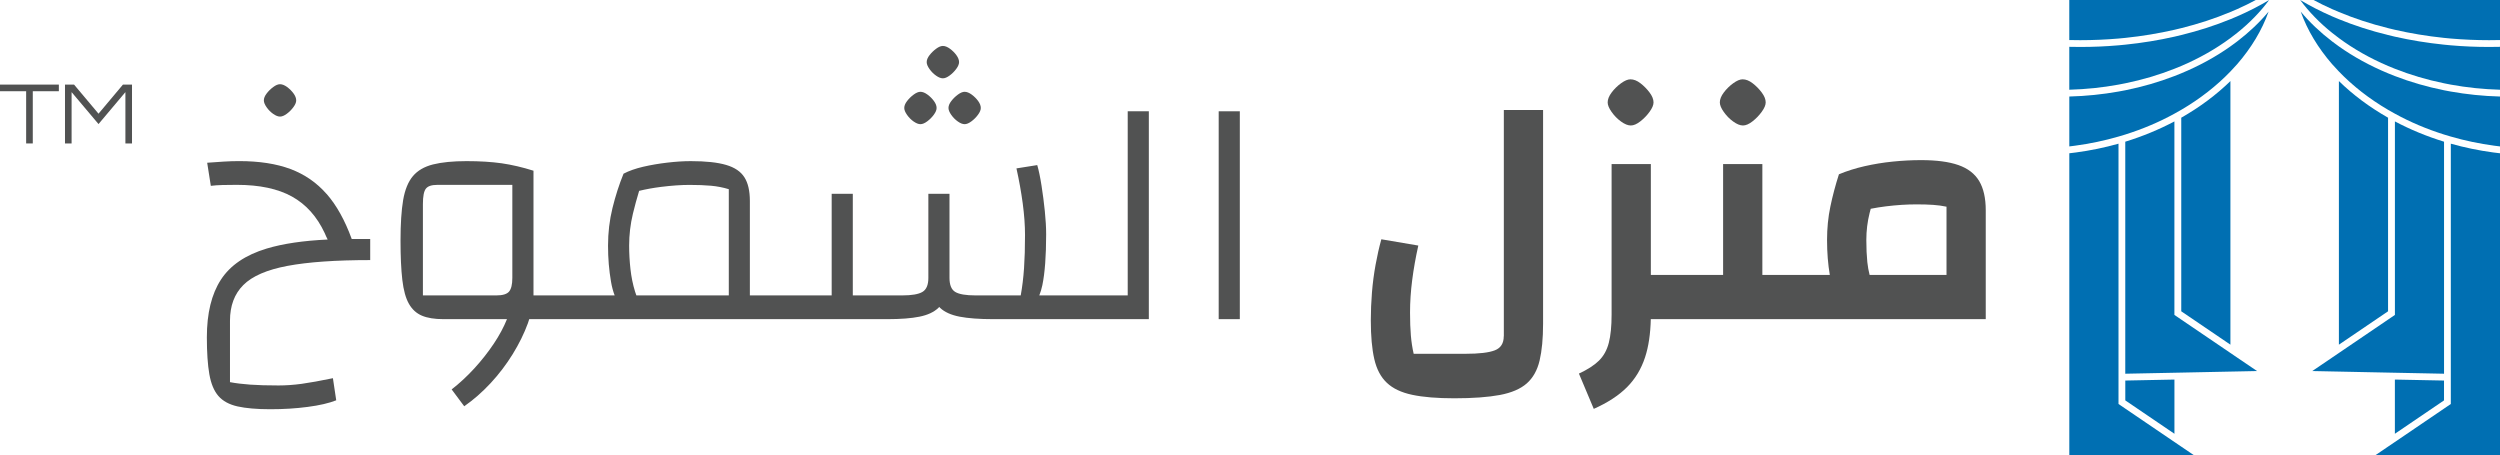
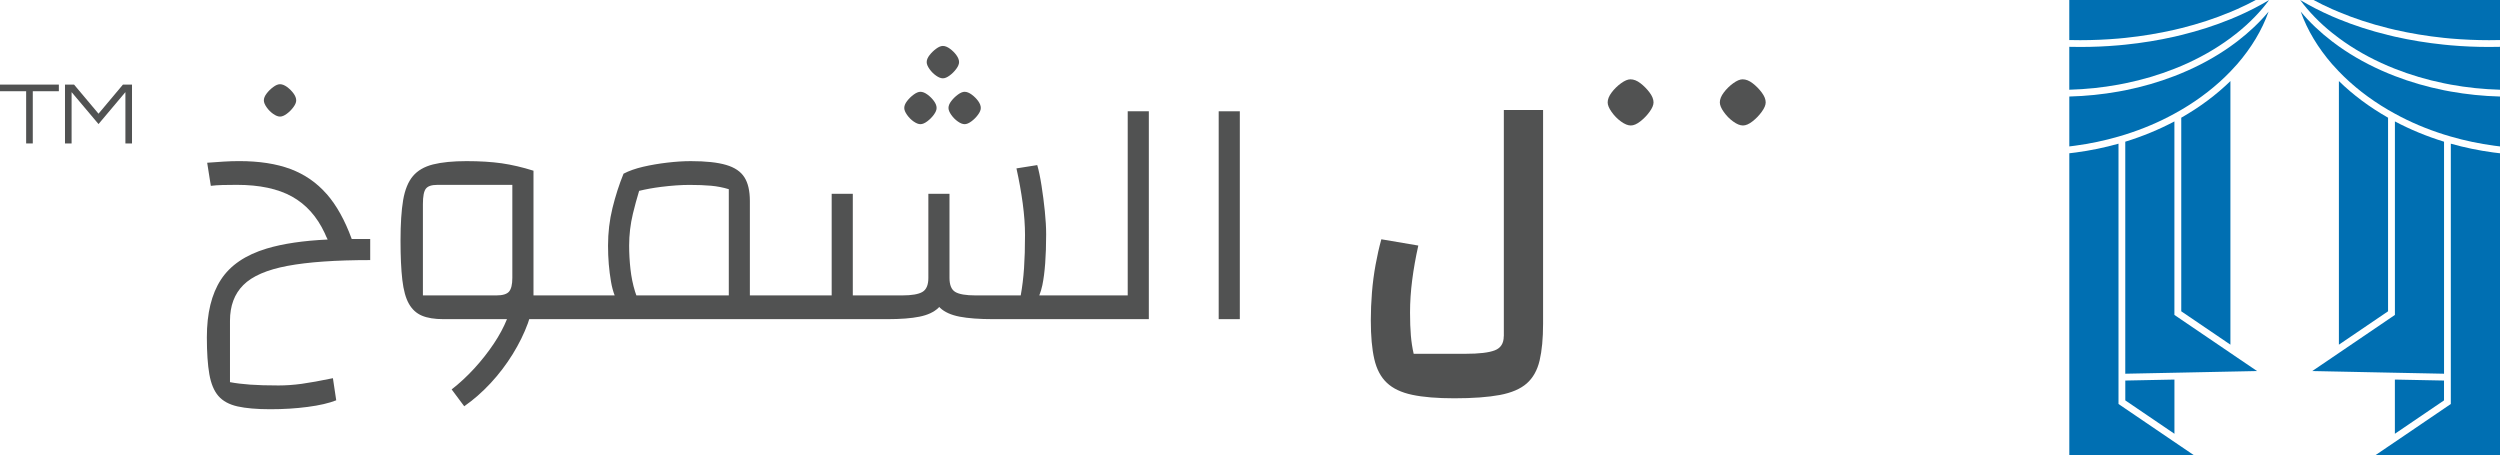
<svg xmlns="http://www.w3.org/2000/svg" id="Layer_2" data-name="Layer 2" viewBox="0 0 915.86 166.75">
  <defs>
    <style>      .cls-1 {        fill: #515252;      }      .cls-2 {        fill: #006fb2;      }    </style>
  </defs>
  <g id="Layer_1-2" data-name="Layer 1">
    <g>
      <g>
        <g>
          <path class="cls-2" d="M803.69,166.75h-45.61V56.15c.8-.09,1.6-.19,2.4-.29,5.39-.72,10.61-1.81,15.62-3.22v95.36l2.5,1.7,18,12.23,2.5,1.69,4.61,3.13Z" />
          <polygon class="cls-2" points="796.59 139.05 796.59 158.91 778.59 146.68 778.59 139.41 796.59 139.05" />
          <path class="cls-2" d="M826.39,0c-2.17,1.17-4.43,2.28-6.79,3.33-.82.36-1.65.72-2.5,1.06-5.59,2.35-11.63,4.33-18.01,5.92-.82.21-1.66.41-2.5.6-5.75,1.32-11.77,2.32-18,2.97-.82.07-1.66.16-2.5.24-4.57.39-9.25.6-14.01.6-1.35,0-2.68-.01-4.01-.05V0h68.31Z" />
          <path class="cls-2" d="M831.29,0c-3.22,4.34-7.15,8.39-11.7,12.03-.81.66-1.65,1.3-2.5,1.93-5.33,3.94-11.38,7.39-18.01,10.21-.82.35-1.65.69-2.5,1.02-5.64,2.23-11.67,4.03-18,5.32-.82.17-1.66.34-2.5.49-5.79,1.06-11.82,1.7-18.01,1.87v-15.72c1.34.04,2.67.05,4.01.05,4.76,0,9.42-.2,14.01-.6.84-.07,1.67-.15,2.5-.24,6.22-.64,12.23-1.62,18-2.93.84-.19,1.67-.39,2.5-.6,6.37-1.55,12.4-3.51,18.01-5.8.85-.34,1.67-.69,2.5-1.05C823.75,4.18,827.66,2.17,831.29,0Z" />
          <path class="cls-2" d="M831.08,4.27c-2.43,6.82-6.35,13.29-11.48,19.21-.81.91-1.64,1.82-2.5,2.71-5.07,5.27-11.14,10.02-18.01,14.04-.82.49-1.65.96-2.5,1.41-5.54,3.05-11.58,5.62-18,7.64-.82.26-1.66.51-2.5.75-5.11,1.49-10.44,2.61-15.95,3.35-.69.09-1.37.17-2.06.26v-18.28c6.19-.16,12.21-.79,18.01-1.82.84-.15,1.67-.31,2.5-.47,6.3-1.27,12.33-3.02,18-5.21.84-.32,1.67-.66,2.5-1,6.58-2.73,12.63-6.05,18.01-9.86.86-.6,1.69-1.21,2.5-1.84,4.34-3.32,8.2-6.97,11.48-10.9Z" />
          <path class="cls-2" d="M817.1,29.7v96.57l-18.01-12.23V43.12c6.78-3.86,12.85-8.38,18.01-13.42Z" />
          <path class="cls-2" d="M826.86,135.93l-7.27.15-2.5.05-18.01.37-2.5.05-18,.36V51.91c6.39-1.97,12.42-4.47,18-7.43v70.89l2.5,1.7,18.01,12.23,2.5,1.7,7.27,4.93Z" />
        </g>
        <g>
          <path class="cls-2" d="M870.25,166.75h45.61s0-110.6,0-110.6c-.8-.09-1.6-.19-2.4-.29-5.39-.72-10.61-1.81-15.62-3.22v95.36s-2.5,1.7-2.5,1.7l-18,12.23-2.5,1.69-4.61,3.13Z" />
          <polygon class="cls-2" points="877.35 139.05 877.35 158.91 895.35 146.68 895.35 139.41 877.35 139.05" />
          <path class="cls-2" d="M847.55,0c2.17,1.17,4.43,2.28,6.79,3.33.82.36,1.65.72,2.5,1.06,5.59,2.35,11.63,4.33,18.01,5.92.82.21,1.66.41,2.5.6,5.75,1.32,11.77,2.32,18,2.97.82.07,1.66.16,2.5.24,4.57.39,9.25.6,14.01.6,1.35,0,2.68-.01,4.01-.05V0S847.55,0,847.55,0Z" />
          <path class="cls-2" d="M842.65,0c3.22,4.34,7.15,8.39,11.7,12.03.81.66,1.65,1.3,2.5,1.93,5.33,3.94,11.38,7.39,18.01,10.21.82.35,1.65.69,2.5,1.02,5.64,2.23,11.67,4.03,18,5.32.82.17,1.66.34,2.5.49,5.79,1.06,11.82,1.7,18.01,1.87v-15.72c-1.34.04-2.67.05-4.01.05-4.76,0-9.42-.2-14.01-.6-.84-.07-1.67-.15-2.5-.24-6.22-.64-12.23-1.62-18-2.93-.84-.19-1.67-.39-2.5-.6-6.37-1.55-12.4-3.51-18.01-5.8-.85-.34-1.67-.69-2.5-1.05-4.16-1.81-8.06-3.82-11.7-5.99Z" />
          <path class="cls-2" d="M842.86,4.27c2.43,6.82,6.35,13.29,11.48,19.21.81.91,1.64,1.82,2.5,2.71,5.07,5.27,11.14,10.02,18.01,14.04.82.49,1.65.96,2.5,1.41,5.54,3.05,11.58,5.62,18,7.64.82.26,1.66.51,2.5.75,5.11,1.49,10.44,2.61,15.95,3.35.69.09,1.37.17,2.06.26v-18.28c-6.19-.16-12.21-.79-18.01-1.82-.84-.15-1.67-.31-2.5-.47-6.3-1.27-12.33-3.02-18-5.21-.84-.32-1.67-.66-2.5-1-6.58-2.73-12.63-6.05-18.01-9.86-.86-.6-1.69-1.21-2.5-1.84-4.34-3.32-8.2-6.97-11.48-10.9Z" />
          <path class="cls-2" d="M856.84,29.7v96.57s18.01-12.23,18.01-12.23V43.12c-6.78-3.86-12.85-8.38-18.01-13.42Z" />
          <path class="cls-2" d="M847.08,135.93l7.27.15,2.5.05,18.01.37,2.5.05,18,.36V51.91c-6.39-1.97-12.42-4.47-18-7.43v70.89s-2.5,1.7-2.5,1.7l-18.01,12.23-2.5,1.7-7.27,4.93Z" />
        </g>
      </g>
      <g>
        <polygon class="cls-1" points="0 33.42 9.58 33.42 9.58 52.55 12.01 52.55 12.01 33.42 21.56 33.42 21.56 30.99 0 30.99 0 33.42" />
        <polygon class="cls-1" points="36.09 41.65 27.13 30.99 23.81 30.99 23.81 52.55 26.23 52.55 26.23 33.75 36.09 45.45 45.94 33.75 45.94 52.55 48.36 52.55 48.36 30.99 45.04 30.99 36.09 41.65" />
        <path class="cls-1" d="M119.64,71.05c-3.63-4.15-8.04-7.19-13.23-9.13s-11.46-2.9-18.79-2.9c-1.85,0-3.75.06-5.68.18-1.93.12-3.95.26-6.04.42l1.33,8.46c1.29-.16,2.72-.26,4.29-.3,1.57-.04,3.32-.06,5.26-.06,8.3,0,15.03,1.43,20.19,4.29,5.15,2.86,9.14,7.31,11.97,13.36.35.86.72,1.64,1.1,2.38-8.95.42-16.39,1.52-22.32,3.3-7.78,2.34-13.38,6.15-16.8,11.42-3.43,5.28-5.14,12.31-5.14,21.09,0,5.56.3,10.07.91,13.54.61,3.46,1.71,6.12,3.33,7.98,1.61,1.85,3.95,3.12,7.01,3.81,3.06.68,7.05,1.03,11.97,1.03s9.4-.28,13.71-.85c4.31-.56,7.8-1.37,10.46-2.42l-1.21-8.1c-4.67.97-8.48,1.65-11.42,2.06-2.95.4-5.79.6-8.52.6-4.11,0-7.55-.1-10.34-.3-2.78-.2-5.26-.5-7.43-.91v-22.48c0-5.48,1.63-9.85,4.9-13.11,3.26-3.26,8.66-5.6,16.2-7.01,7.53-1.41,17.62-2.12,30.27-2.12v-7.73h-6.77c-2.5-6.85-5.56-12.35-9.19-16.5Z" />
        <path class="cls-1" d="M100.11,41.74c.93.65,1.75.97,2.48.97s1.55-.34,2.48-1.03c.92-.68,1.73-1.49,2.41-2.42.69-.93,1.03-1.75,1.03-2.48,0-.8-.32-1.65-.97-2.54-.65-.89-1.43-1.67-2.36-2.36-.93-.68-1.8-1.03-2.6-1.03-.73,0-1.55.34-2.48,1.03-.93.69-1.73,1.47-2.41,2.36-.69.89-1.03,1.73-1.03,2.54,0,.72.34,1.57,1.03,2.54.68.97,1.49,1.77,2.41,2.42Z" />
        <path class="cls-1" d="M348.5,37.02c-.69.89-1.03,1.73-1.03,2.54,0,.72.34,1.57,1.03,2.54.68.97,1.49,1.77,2.41,2.42.93.65,1.75.97,2.48.97s1.55-.34,2.48-1.03c.92-.68,1.73-1.49,2.41-2.42.69-.93,1.03-1.75,1.03-2.48,0-.8-.32-1.65-.96-2.54-.65-.89-1.43-1.67-2.36-2.36-.93-.68-1.8-1.03-2.6-1.03-.72,0-1.55.34-2.48,1.03-.93.69-1.73,1.47-2.41,2.36Z" />
        <path class="cls-1" d="M342.94,27.72c.92.65,1.75.97,2.48.97s1.55-.34,2.48-1.03c.93-.68,1.73-1.49,2.42-2.42.68-.93,1.03-1.75,1.03-2.48,0-.8-.33-1.65-.97-2.54-.64-.89-1.43-1.67-2.36-2.36-.93-.68-1.8-1.03-2.6-1.03-.73,0-1.55.34-2.48,1.03-.93.69-1.73,1.47-2.42,2.36-.69.89-1.03,1.73-1.03,2.54,0,.73.34,1.57,1.03,2.54.69.97,1.49,1.77,2.42,2.42Z" />
        <path class="cls-1" d="M334.72,44.52c.93.65,1.75.97,2.48.97s1.55-.34,2.48-1.03c.92-.68,1.73-1.49,2.41-2.42.69-.93,1.03-1.75,1.03-2.48,0-.8-.32-1.65-.97-2.54-.65-.89-1.43-1.67-2.36-2.36-.93-.68-1.8-1.03-2.6-1.03-.72,0-1.55.34-2.48,1.03-.93.69-1.73,1.47-2.41,2.36-.69.89-1.03,1.73-1.03,2.54,0,.72.34,1.57,1.03,2.54.68.97,1.49,1.77,2.41,2.42Z" />
        <path class="cls-1" d="M413.1,108.22h-32.36c.45-1.13.83-2.37,1.12-3.75.93-4.51,1.39-10.72,1.39-18.61,0-2.5-.16-5.32-.48-8.46-.32-3.14-.72-6.26-1.21-9.37-.48-3.1-1.01-5.62-1.57-7.55l-7.62,1.21c.97,4.35,1.73,8.62,2.3,12.81.56,4.19.84,8.06.84,11.6,0,4.59-.12,8.64-.36,12.15-.24,3.5-.64,6.83-1.21,9.97h-16.56c-3.55,0-6.02-.42-7.43-1.27-1.41-.85-2.11-2.56-2.11-5.14v-30.82h-7.74v30.82c0,2.58-.73,4.29-2.18,5.14s-3.91,1.27-7.37,1.27h-18.13v-37.23h-7.74v37.23h-29.97v-34.57c0-3.71-.66-6.61-2-8.7-1.33-2.1-3.56-3.61-6.7-4.53-3.15-.93-7.46-1.39-12.93-1.39-2.66,0-5.54.18-8.64.55-3.1.36-6.04.87-8.82,1.51-2.78.65-5.18,1.49-7.19,2.54-1.61,3.95-2.96,8.14-4.05,12.57-1.09,4.43-1.63,9.03-1.63,13.78s.36,8.93,1.09,13.23c.31,1.84.76,3.51,1.34,5.02h-29.74v-45.69c-4.11-1.29-8-2.19-11.66-2.72-3.67-.52-7.96-.79-12.88-.79s-9.09.41-12.27,1.21c-3.18.81-5.64,2.23-7.37,4.29-1.73,2.06-2.92,4.98-3.57,8.76-.64,3.79-.96,8.75-.96,14.87,0,5.8.22,10.6.66,14.38.44,3.79,1.25,6.71,2.42,8.76,1.17,2.06,2.76,3.5,4.77,4.35,2.01.85,4.63,1.27,7.86,1.27h23.29c-1.19,2.94-2.79,5.93-4.8,8.94-2.1,3.14-4.47,6.16-7.13,9.07-2.66,2.9-5.44,5.48-8.34,7.73l4.6,6.17c3.38-2.34,6.6-5.16,9.67-8.46,3.06-3.3,5.76-6.85,8.1-10.64,2.34-3.79,4.19-7.56,5.56-11.3.19-.52.33-1.01.49-1.51h131.25c4.83,0,8.74-.3,11.73-.91,2.98-.6,5.28-1.67,6.89-3.2.12-.11.21-.25.33-.37.12.12.21.26.34.37,1.65,1.53,4.03,2.6,7.13,3.2,3.1.6,7.19.91,12.27.91h57.05V40.77h-7.74v67.45ZM154.93,108.22v-33.48c0-2.82.36-4.69,1.09-5.62.72-.93,2.09-1.39,4.11-1.39h27.56v34.08c0,2.42-.41,4.09-1.21,5.02-.81.93-2.34,1.39-4.6,1.39h-26.95ZM266.97,108.22h-33.84c-.17-.46-.34-.91-.48-1.39-.81-2.62-1.37-5.38-1.69-8.28-.32-2.9-.48-5.76-.48-8.58,0-3.95.46-7.86,1.39-11.72.65-2.7,1.41-5.48,2.27-8.33,2.54-.62,5.22-1.1,8.07-1.46,3.87-.48,7.33-.72,10.39-.72s5.6.1,7.86.3c2.25.2,4.43.63,6.53,1.27v38.92Z" />
        <rect class="cls-1" x="446.46" y="40.77" width="7.74" height="76.15" />
        <path class="cls-1" d="M550.89,123.2c0,2.58-1.09,4.29-3.27,5.14-2.17.85-5.76,1.27-10.76,1.27h-18.97c-.48-2.1-.83-4.33-1.03-6.71-.2-2.38-.3-5.18-.3-8.4,0-3.87.26-7.84.79-11.91.52-4.07,1.27-8.28,2.24-12.63l-13.54-2.3c-.81,2.9-1.51,6.01-2.11,9.31-.6,3.3-1.05,6.69-1.33,10.15-.28,3.47-.42,6.89-.42,10.27,0,5.72.42,10.44,1.27,14.14.85,3.71,2.38,6.61,4.6,8.7,2.21,2.1,5.32,3.57,9.31,4.41,3.99.85,9.12,1.27,15.41,1.27,6.85,0,12.41-.41,16.68-1.21,4.27-.81,7.56-2.22,9.85-4.23,2.3-2.02,3.87-4.82,4.72-8.4.84-3.59,1.27-8.08,1.27-13.48V40.29h-14.38v82.91Z" />
        <path class="cls-1" d="M593.86,44.52c1.33.97,2.52,1.45,3.57,1.45s2.21-.5,3.5-1.51c1.29-1.01,2.42-2.17,3.38-3.5.97-1.33,1.45-2.48,1.45-3.44,0-1.13-.48-2.34-1.45-3.63-.97-1.29-2.08-2.42-3.33-3.38-1.25-.97-2.48-1.45-3.68-1.45-.96,0-2.11.48-3.45,1.45-1.33.97-2.48,2.1-3.44,3.38-.97,1.29-1.45,2.5-1.45,3.63,0,.97.48,2.14,1.45,3.5.97,1.37,2.11,2.54,3.44,3.5Z" />
        <path class="cls-1" d="M634.95,44.52c1.33.97,2.52,1.45,3.57,1.45s2.21-.5,3.5-1.51c1.29-1.01,2.42-2.17,3.38-3.5.97-1.33,1.45-2.48,1.45-3.44,0-1.13-.48-2.34-1.45-3.63-.96-1.29-2.08-2.42-3.33-3.38-1.25-.97-2.48-1.45-3.68-1.45-.96,0-2.11.48-3.45,1.45-1.33.97-2.48,2.1-3.44,3.38-.97,1.29-1.45,2.5-1.45,3.63,0,.97.48,2.14,1.45,3.5.97,1.37,2.11,2.54,3.44,3.5Z" />
-         <path class="cls-1" d="M725.06,66.33c-1.61-2.7-4.15-4.65-7.62-5.86-3.47-1.21-8.02-1.81-13.66-1.81-3.39,0-6.85.18-10.4.54s-6.99.93-10.33,1.69c-3.35.77-6.47,1.75-9.37,2.96-1.29,4.03-2.34,7.98-3.14,11.85-.81,3.87-1.21,7.94-1.21,12.21,0,4.66.35,8.92,1.01,12.81h-24.71v-40.61h-14.38v40.61h-26.47v-40.61h-14.38v55.12c0,4.27-.34,7.73-1.03,10.39-.69,2.66-1.9,4.84-3.63,6.53-1.73,1.69-4.17,3.26-7.31,4.71l5.44,12.93c5.08-2.26,9.13-4.9,12.15-7.92,3.02-3.02,5.24-6.69,6.65-11,1.28-3.91,1.97-8.57,2.09-13.96h122.71v-39.89c0-4.43-.81-8-2.41-10.7ZM713.09,100.72h-28.17c-.38-1.47-.66-3.04-.84-4.71-.24-2.34-.36-5.03-.36-8.1,0-3.38.4-6.69,1.21-9.91.12-.49.27-1.01.4-1.52,1.85-.36,3.7-.66,5.58-.89,3.91-.48,7.63-.72,11.18-.72,2.34,0,4.37.06,6.11.18,1.73.12,3.36.34,4.89.67v25.02Z" />
      </g>
    </g>
  </g>
</svg>